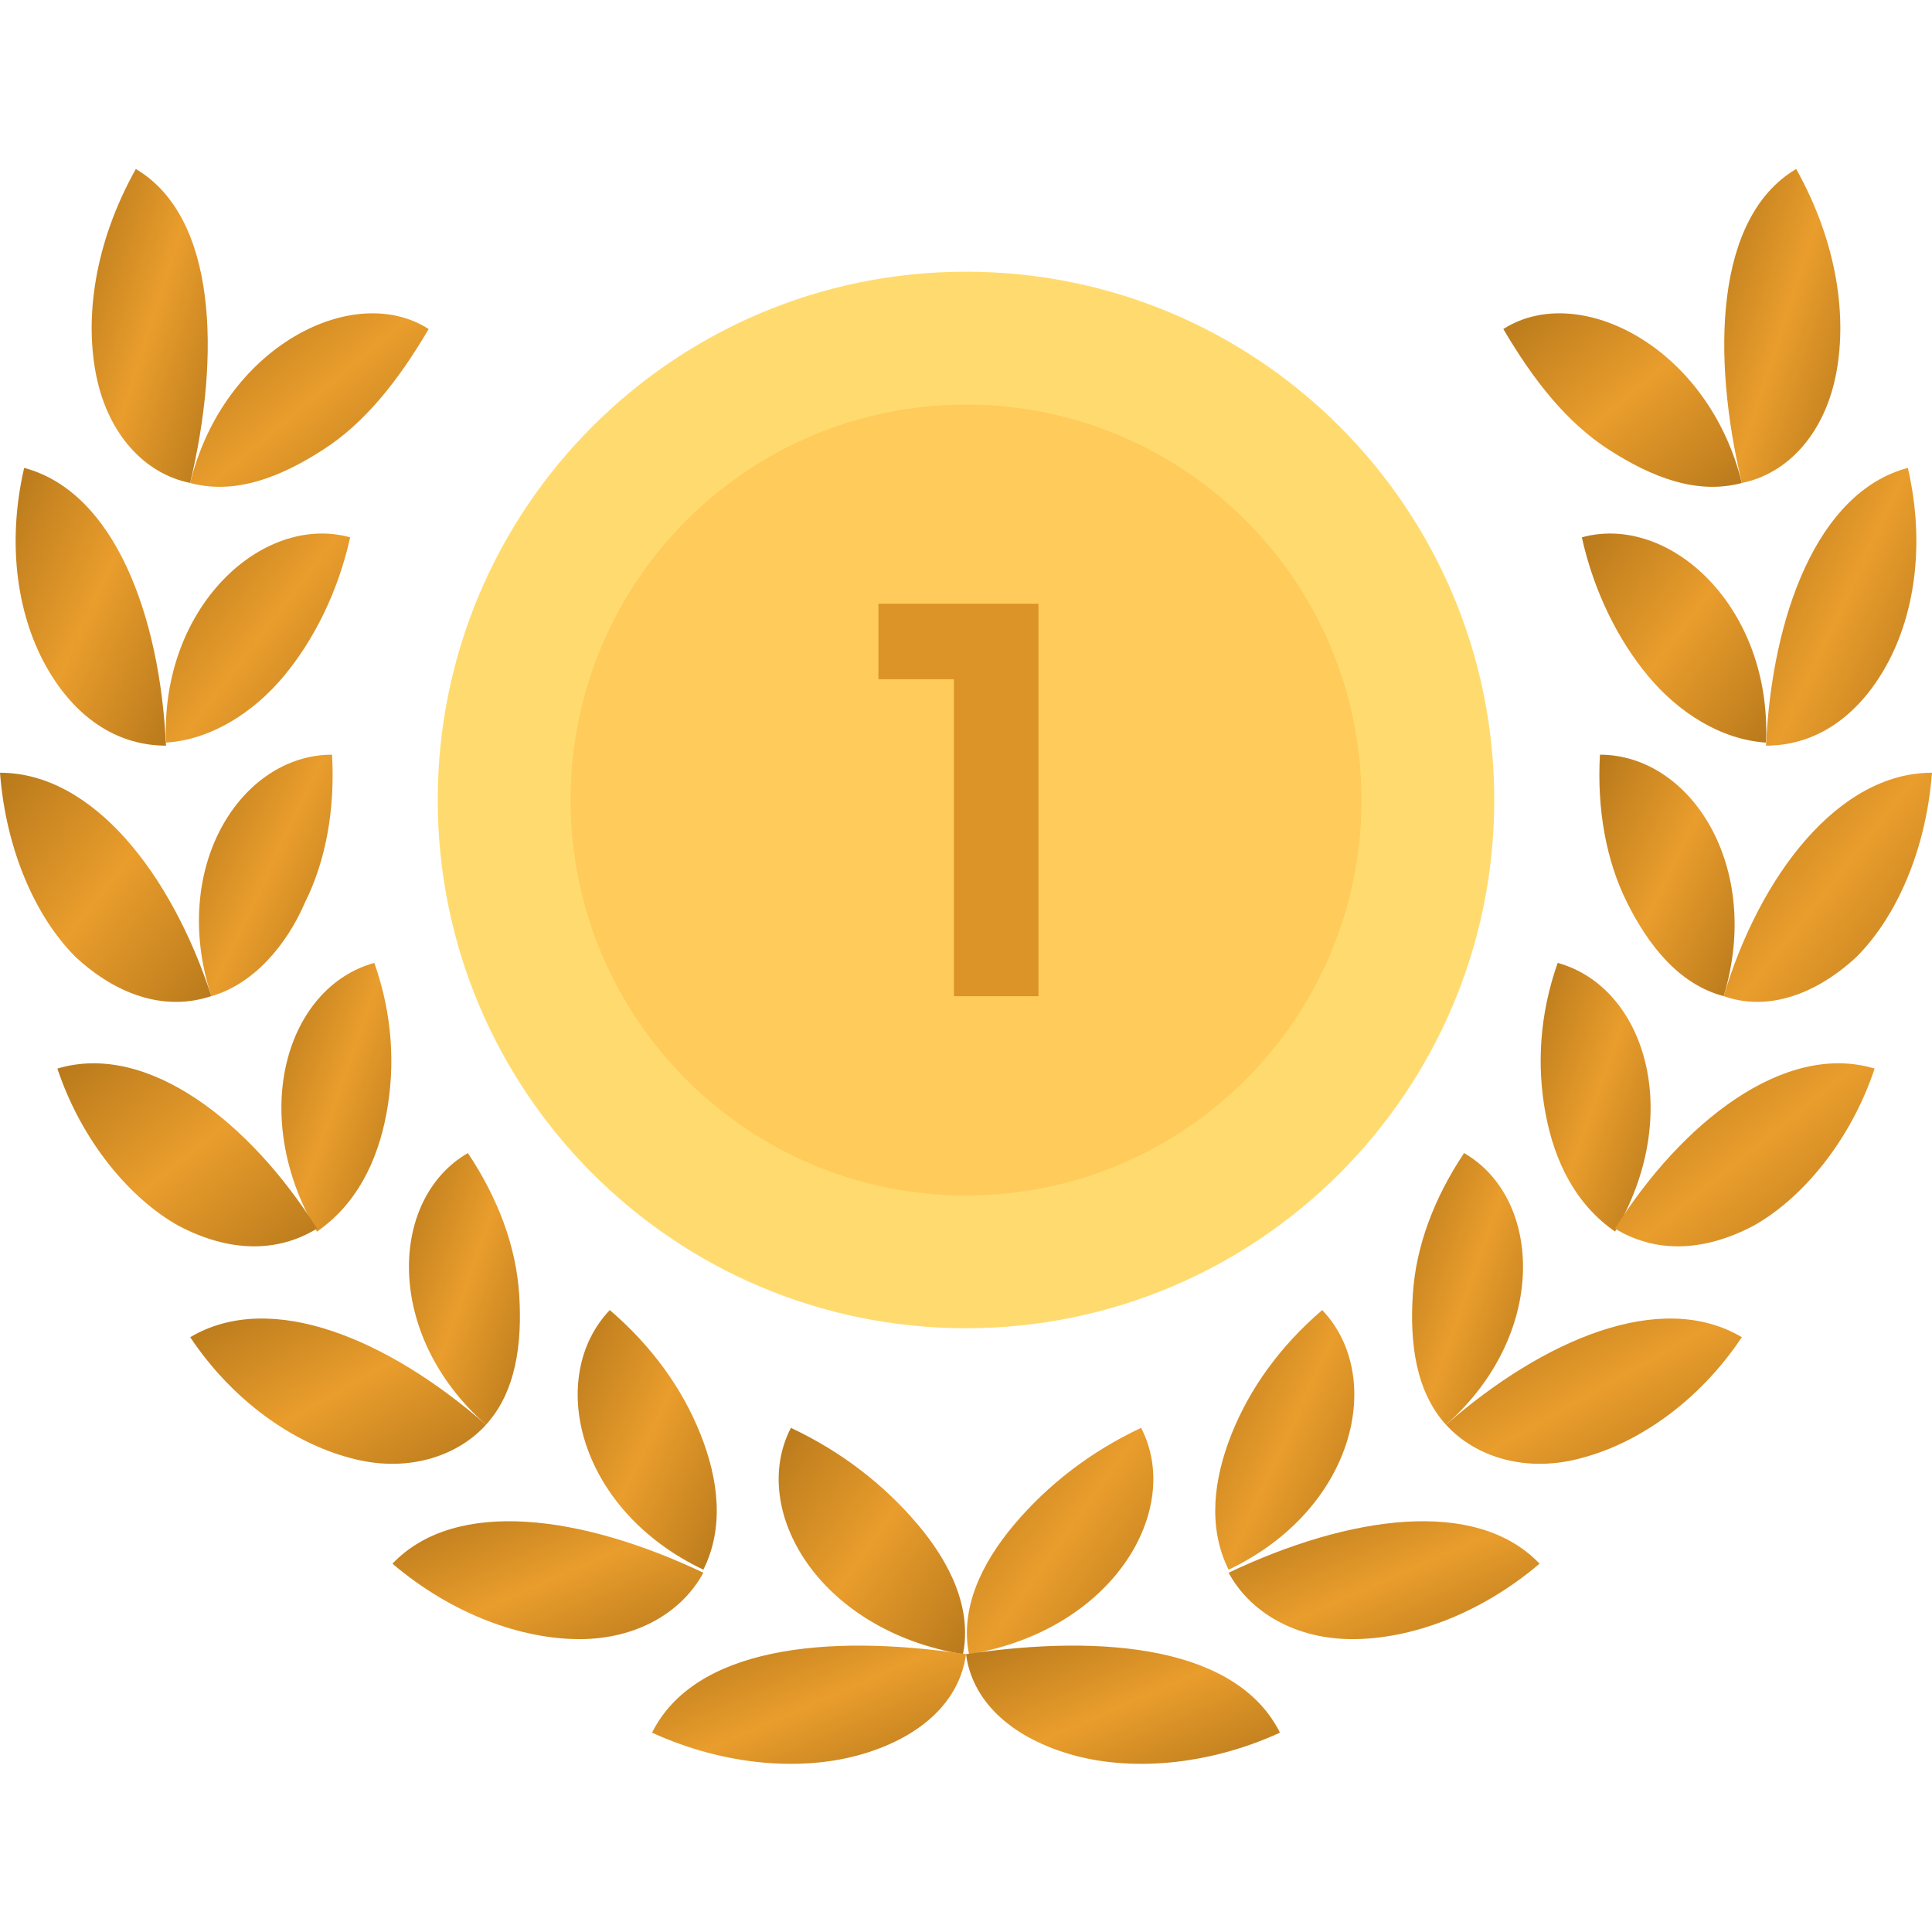
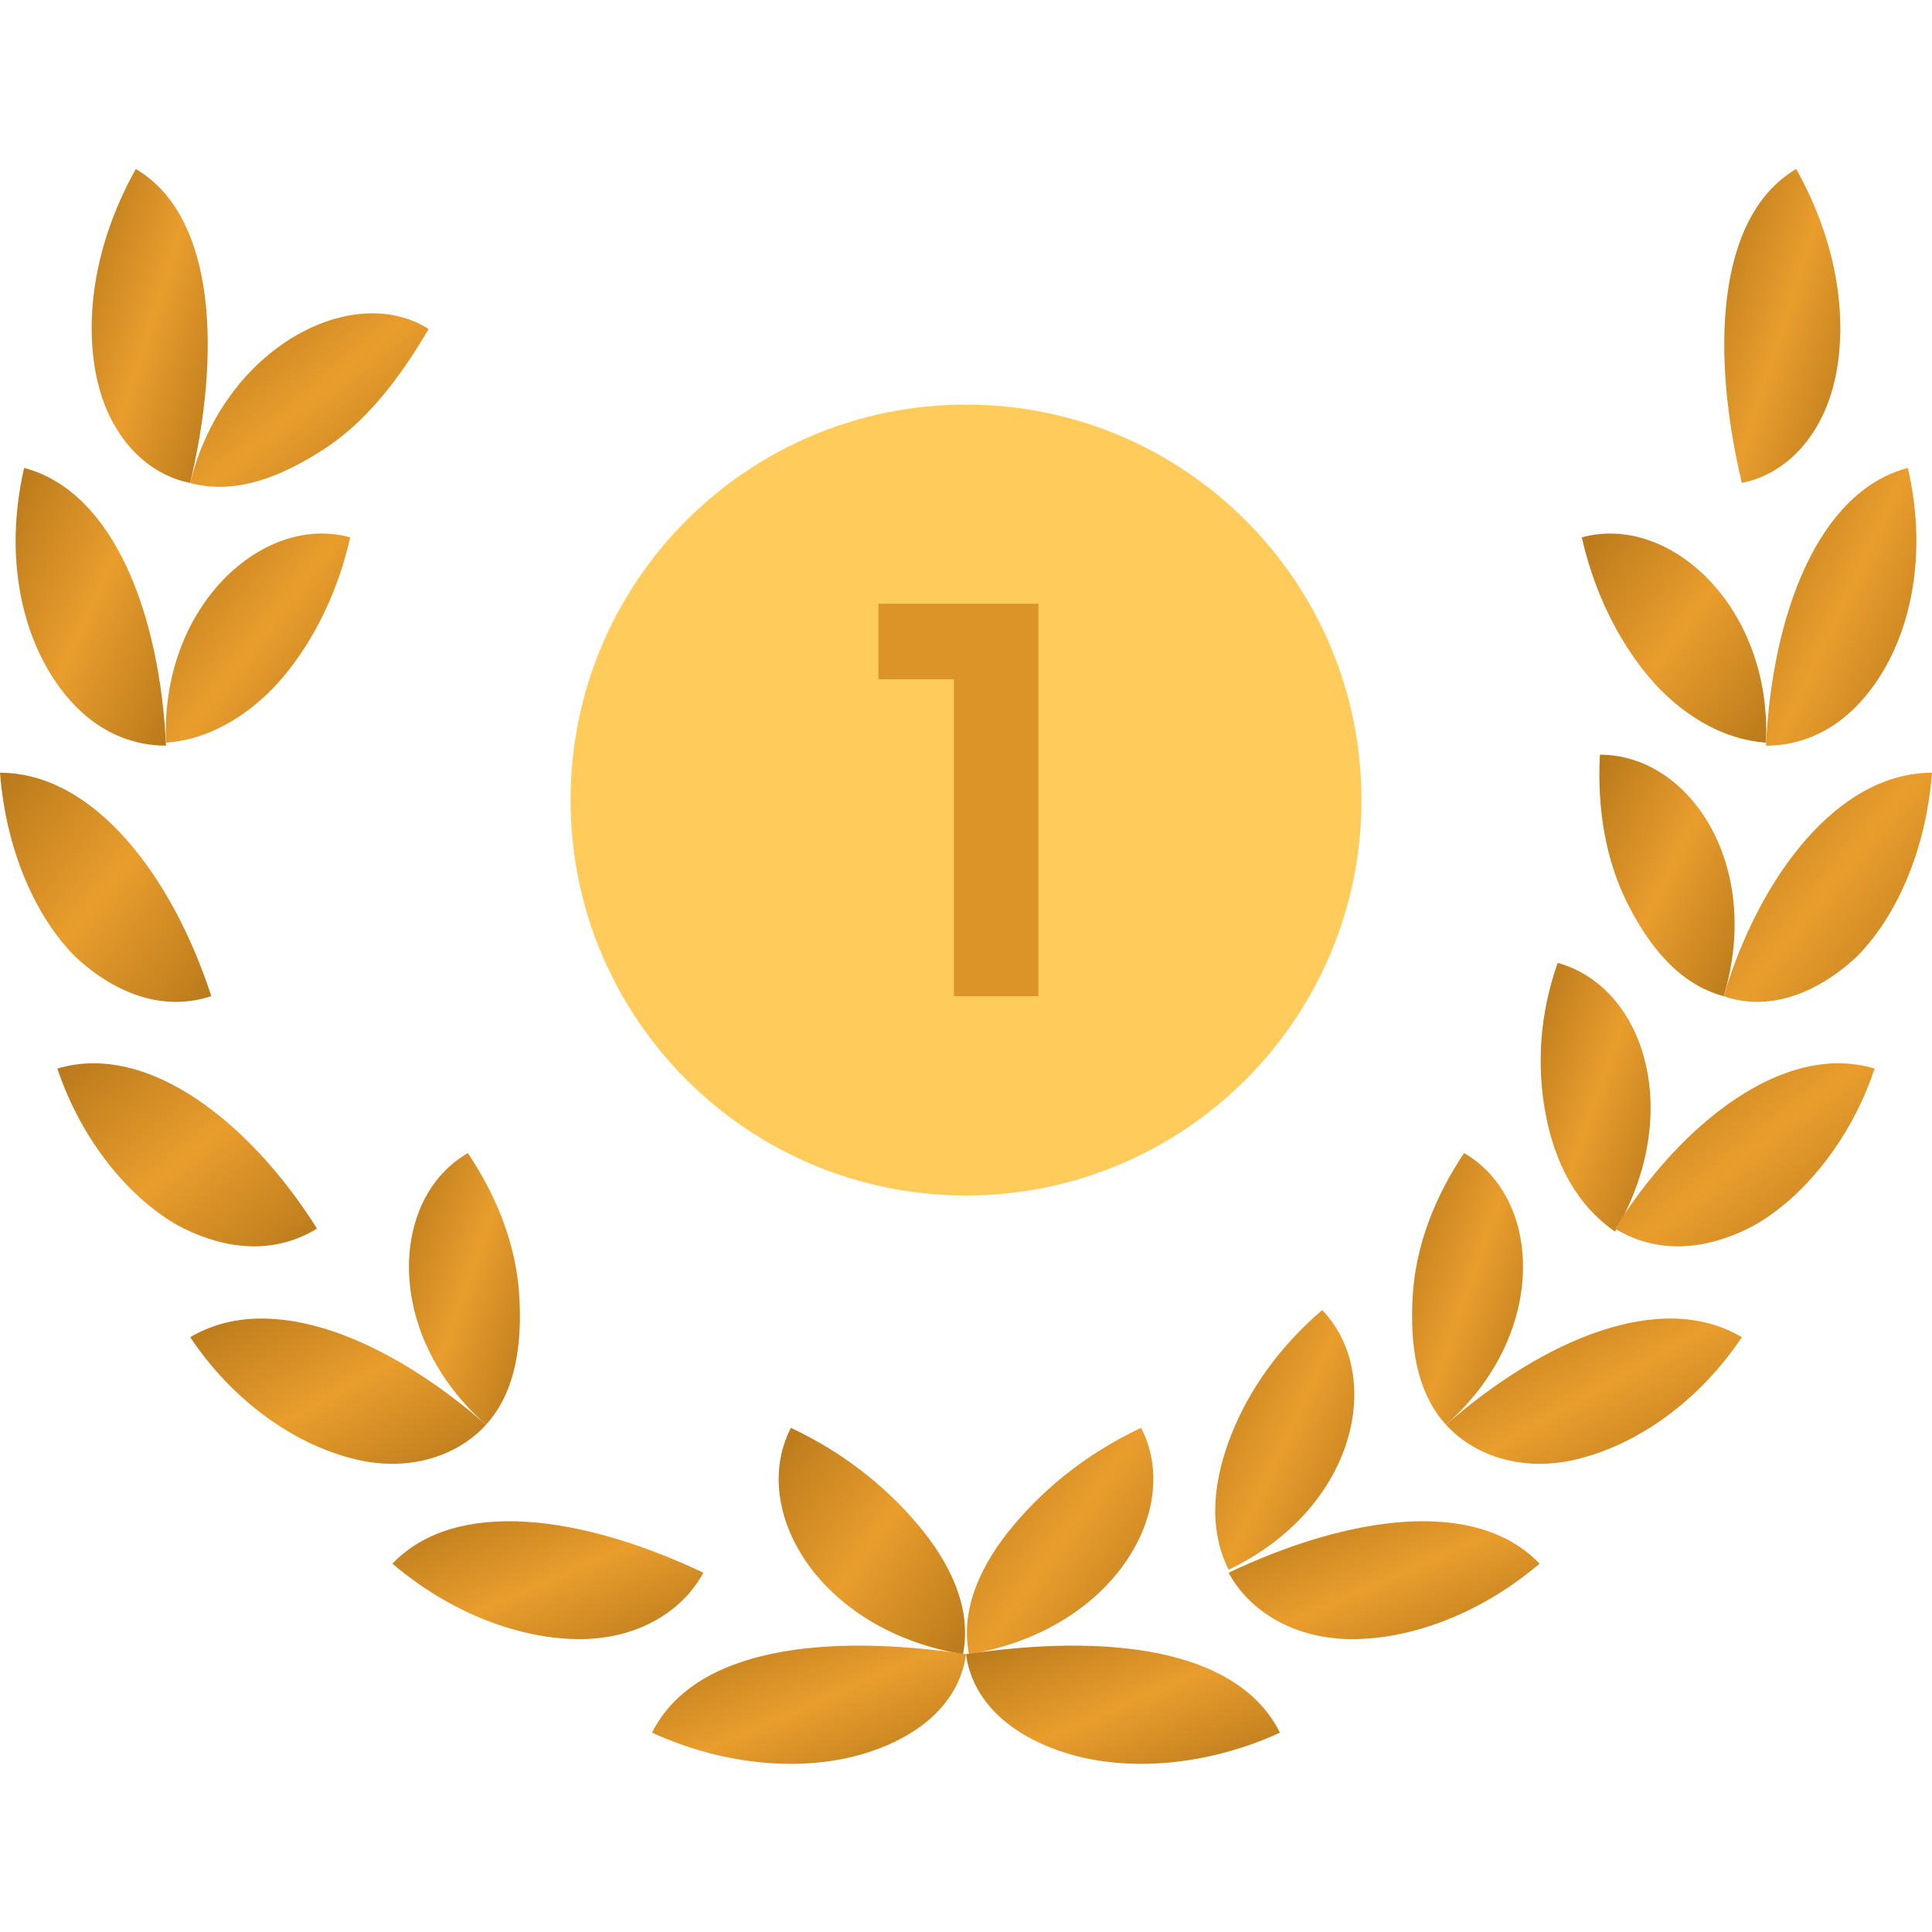
<svg xmlns="http://www.w3.org/2000/svg" width="56" height="56" viewBox="0 0 56 56" fill="none">
  <g clip-path="url(#clip0_3017_44725)">
-     <path d="M43.575 9.537C44.45 11.025 45.413 12.25 46.638 13.037C47.863 13.825 49.175 14.35 50.488 14C49.525 10.062 45.763 8.137 43.575 9.537Z" fill="url(#paint0_linear_3017_44725)" />
    <path d="M52.063 4.898C53.288 7.086 53.55 9.273 53.2 10.936C52.85 12.598 51.8 13.736 50.488 13.998C49.613 10.323 49.7 6.298 52.063 4.898Z" fill="url(#paint1_linear_3017_44725)" />
    <path d="M45.85 15.575C46.2 17.15 46.9 18.55 47.775 19.6C48.65 20.65 49.875 21.438 51.188 21.525C51.363 17.587 48.388 14.875 45.85 15.575Z" fill="url(#paint2_linear_3017_44725)" />
    <path d="M55.3 13.562C55.825 15.838 55.475 17.938 54.6 19.425C53.725 20.913 52.5 21.613 51.188 21.613C51.362 17.85 52.675 14.262 55.3 13.562Z" fill="url(#paint3_linear_3017_44725)" />
    <path d="M46.375 21.875C46.287 23.45 46.55 24.938 47.162 26.163C47.775 27.387 48.65 28.525 49.962 28.875C51.1 25.113 49 21.875 46.375 21.875Z" fill="url(#paint4_linear_3017_44725)" />
    <path d="M56 22.398C55.825 24.673 54.95 26.598 53.812 27.736C52.587 28.873 51.187 29.311 49.962 28.873C51.012 25.373 53.287 22.398 56 22.398Z" fill="url(#paint5_linear_3017_44725)" />
    <path d="M45.15 27.91C44.625 29.398 44.538 30.885 44.8 32.285C45.063 33.685 45.675 34.91 46.813 35.698C48.825 32.285 47.688 28.61 45.15 27.91Z" fill="url(#paint6_linear_3017_44725)" />
    <path d="M54.337 30.973C53.638 33.073 52.237 34.736 50.837 35.523C49.35 36.311 47.95 36.311 46.812 35.611C48.737 32.548 51.712 30.186 54.337 30.973Z" fill="url(#paint7_linear_3017_44725)" />
    <path d="M42.437 33.422C41.562 34.734 41.037 36.134 40.95 37.534C40.862 38.934 41.037 40.334 41.912 41.297C44.887 38.672 44.712 34.734 42.437 33.422Z" fill="url(#paint8_linear_3017_44725)" />
    <path d="M50.488 38.759C49.263 40.597 47.513 41.822 45.85 42.259C44.275 42.697 42.788 42.259 41.913 41.297C44.713 38.847 48.125 37.359 50.488 38.759Z" fill="url(#paint9_linear_3017_44725)" />
    <path d="M38.325 37.973C37.1 39.023 36.225 40.248 35.7 41.56C35.175 42.873 35 44.273 35.612 45.498C39.288 43.748 40.163 39.898 38.325 37.973Z" fill="url(#paint10_linear_3017_44725)" />
    <path d="M44.625 45.324C42.875 46.811 40.862 47.511 39.2 47.511C37.537 47.511 36.225 46.724 35.612 45.586C39.112 43.924 42.787 43.399 44.625 45.324Z" fill="url(#paint11_linear_3017_44725)" />
    <path d="M33.075 41.387C31.587 42.087 30.362 43.049 29.4 44.187C28.437 45.324 27.825 46.637 28.087 47.949C32.287 47.249 34.3 43.749 33.075 41.387Z" fill="url(#paint12_linear_3017_44725)" />
    <path d="M37.1 50.222C35 51.185 32.725 51.36 30.975 50.835C29.225 50.31 28.175 49.26 28 47.947C32.112 47.335 35.875 47.772 37.1 50.222Z" fill="url(#paint13_linear_3017_44725)" />
    <path d="M12.425 9.537C11.55 11.025 10.588 12.25 9.363 13.037C8.138 13.825 6.825 14.35 5.513 14C6.475 10.062 10.238 8.137 12.425 9.537Z" fill="url(#paint14_linear_3017_44725)" />
    <path d="M3.937 4.898C2.712 7.086 2.45 9.273 2.8 10.936C3.15 12.598 4.2 13.736 5.512 13.998C6.387 10.323 6.3 6.298 3.937 4.898Z" fill="url(#paint15_linear_3017_44725)" />
    <path d="M10.15 15.575C9.8 17.15 9.1 18.55 8.225 19.6C7.35 20.65 6.125 21.438 4.813 21.525C4.638 17.587 7.613 14.875 10.15 15.575Z" fill="url(#paint16_linear_3017_44725)" />
    <path d="M0.7 13.562C0.175 15.838 0.525 17.938 1.4 19.425C2.275 20.913 3.5 21.613 4.812 21.613C4.637 17.85 3.325 14.262 0.7 13.562Z" fill="url(#paint17_linear_3017_44725)" />
-     <path d="M9.625 21.875C9.713 23.45 9.45 24.938 8.838 26.163C8.313 27.387 7.35 28.525 6.125 28.875C4.9 25.113 7 21.875 9.625 21.875Z" fill="url(#paint18_linear_3017_44725)" />
    <path d="M0 22.398C0.175 24.673 1.05 26.598 2.188 27.736C3.413 28.873 4.812 29.311 6.125 28.873C4.987 25.373 2.712 22.398 0 22.398Z" fill="url(#paint19_linear_3017_44725)" />
-     <path d="M10.85 27.91C11.375 29.398 11.462 30.885 11.2 32.285C10.937 33.685 10.325 34.91 9.187 35.698C7.175 32.285 8.312 28.61 10.85 27.91Z" fill="url(#paint20_linear_3017_44725)" />
    <path d="M1.663 30.973C2.363 33.073 3.763 34.736 5.163 35.523C6.65 36.311 8.05 36.311 9.188 35.611C7.263 32.548 4.288 30.186 1.663 30.973Z" fill="url(#paint21_linear_3017_44725)" />
    <path d="M13.562 33.422C14.437 34.734 14.962 36.134 15.05 37.534C15.137 38.934 14.962 40.334 14.087 41.297C11.112 38.672 11.287 34.734 13.562 33.422Z" fill="url(#paint22_linear_3017_44725)" />
    <path d="M5.513 38.759C6.738 40.597 8.488 41.822 10.15 42.259C11.725 42.697 13.213 42.259 14.088 41.297C11.288 38.847 7.875 37.359 5.513 38.759Z" fill="url(#paint23_linear_3017_44725)" />
-     <path d="M17.675 37.973C18.9 39.023 19.775 40.248 20.3 41.56C20.825 42.873 21 44.273 20.387 45.498C16.712 43.748 15.837 39.898 17.675 37.973Z" fill="url(#paint24_linear_3017_44725)" />
    <path d="M11.375 45.324C13.125 46.811 15.137 47.511 16.8 47.511C18.462 47.511 19.775 46.724 20.387 45.586C16.887 43.924 13.213 43.399 11.375 45.324Z" fill="url(#paint25_linear_3017_44725)" />
    <path d="M22.925 41.387C24.412 42.087 25.637 43.049 26.6 44.187C27.562 45.324 28.175 46.637 27.912 47.949C23.712 47.249 21.7 43.749 22.925 41.387Z" fill="url(#paint26_linear_3017_44725)" />
    <path d="M18.9 50.222C21 51.185 23.275 51.36 25.025 50.835C26.775 50.31 27.825 49.26 28 47.947C23.887 47.335 20.125 47.772 18.9 50.222Z" fill="url(#paint27_linear_3017_44725)" />
-     <path d="M28 38.5C36.457 38.5 43.312 31.644 43.312 23.188C43.312 14.731 36.457 7.875 28 7.875C19.543 7.875 12.688 14.731 12.688 23.188C12.688 31.644 19.543 38.5 28 38.5Z" fill="#FFDB6F" />
    <path d="M28 34.652C34.331 34.652 39.463 29.52 39.463 23.189C39.463 16.858 34.331 11.727 28 11.727C21.669 11.727 16.538 16.858 16.538 23.189C16.538 29.52 21.669 34.652 28 34.652Z" fill="#FFCB5A" />
    <path d="M25.462 17.5H30.1V28.875H27.65V19.688H25.462V17.5Z" fill="#DC9327" />
  </g>
  <defs>
    <linearGradient id="paint0_linear_3017_44725" x1="43.575" y1="8.669" x2="49.387" y2="15.611" gradientUnits="userSpaceOnUse">
      <stop stop-color="#B4761A" />
      <stop offset="0.495" stop-color="#E99D2C" />
      <stop offset="1" stop-color="#B4761A" />
    </linearGradient>
    <linearGradient id="paint1_linear_3017_44725" x1="49.978" y1="4.151" x2="56.201" y2="6.15" gradientUnits="userSpaceOnUse">
      <stop stop-color="#B4761A" />
      <stop offset="0.495" stop-color="#E99D2C" />
      <stop offset="1" stop-color="#B4761A" />
    </linearGradient>
    <linearGradient id="paint2_linear_3017_44725" x1="45.85" y1="14.967" x2="52.721" y2="20.232" gradientUnits="userSpaceOnUse">
      <stop stop-color="#B4761A" />
      <stop offset="0.495" stop-color="#E99D2C" />
      <stop offset="1" stop-color="#B4761A" />
    </linearGradient>
    <linearGradient id="paint3_linear_3017_44725" x1="51.188" y1="12.901" x2="58.47" y2="16.327" gradientUnits="userSpaceOnUse">
      <stop stop-color="#B4761A" />
      <stop offset="0.495" stop-color="#E99D2C" />
      <stop offset="1" stop-color="#B4761A" />
    </linearGradient>
    <linearGradient id="paint4_linear_3017_44725" x1="46.358" y1="21.3" x2="52.826" y2="24.447" gradientUnits="userSpaceOnUse">
      <stop stop-color="#B4761A" />
      <stop offset="0.495" stop-color="#E99D2C" />
      <stop offset="1" stop-color="#B4761A" />
    </linearGradient>
    <linearGradient id="paint5_linear_3017_44725" x1="49.962" y1="21.853" x2="57.549" y2="27.844" gradientUnits="userSpaceOnUse">
      <stop stop-color="#B4761A" />
      <stop offset="0.495" stop-color="#E99D2C" />
      <stop offset="1" stop-color="#B4761A" />
    </linearGradient>
    <linearGradient id="paint6_linear_3017_44725" x1="44.657" y1="27.27" x2="50.429" y2="29.322" gradientUnits="userSpaceOnUse">
      <stop stop-color="#B4761A" />
      <stop offset="0.495" stop-color="#E99D2C" />
      <stop offset="1" stop-color="#B4761A" />
    </linearGradient>
    <linearGradient id="paint7_linear_3017_44725" x1="46.812" y1="30.384" x2="52.908" y2="37.897" gradientUnits="userSpaceOnUse">
      <stop stop-color="#B4761A" />
      <stop offset="0.495" stop-color="#E99D2C" />
      <stop offset="1" stop-color="#B4761A" />
    </linearGradient>
    <linearGradient id="paint8_linear_3017_44725" x1="40.93" y1="32.775" x2="46.758" y2="34.843" gradientUnits="userSpaceOnUse">
      <stop stop-color="#B4761A" />
      <stop offset="0.495" stop-color="#E99D2C" />
      <stop offset="1" stop-color="#B4761A" />
    </linearGradient>
    <linearGradient id="paint9_linear_3017_44725" x1="41.913" y1="37.873" x2="46.148" y2="45.367" gradientUnits="userSpaceOnUse">
      <stop stop-color="#B4761A" />
      <stop offset="0.495" stop-color="#E99D2C" />
      <stop offset="1" stop-color="#B4761A" />
    </linearGradient>
    <linearGradient id="paint10_linear_3017_44725" x1="35.224" y1="37.354" x2="41.985" y2="40.501" gradientUnits="userSpaceOnUse">
      <stop stop-color="#B4761A" />
      <stop offset="0.495" stop-color="#E99D2C" />
      <stop offset="1" stop-color="#B4761A" />
    </linearGradient>
    <linearGradient id="paint11_linear_3017_44725" x1="35.612" y1="43.813" x2="38.555" y2="50.554" gradientUnits="userSpaceOnUse">
      <stop stop-color="#B4761A" />
      <stop offset="0.495" stop-color="#E99D2C" />
      <stop offset="1" stop-color="#B4761A" />
    </linearGradient>
    <linearGradient id="paint12_linear_3017_44725" x1="28.026" y1="40.847" x2="35.319" y2="46.065" gradientUnits="userSpaceOnUse">
      <stop stop-color="#B4761A" />
      <stop offset="0.495" stop-color="#E99D2C" />
      <stop offset="1" stop-color="#B4761A" />
    </linearGradient>
    <linearGradient id="paint13_linear_3017_44725" x1="28" y1="47.418" x2="30.936" y2="54.192" gradientUnits="userSpaceOnUse">
      <stop stop-color="#B4761A" />
      <stop offset="0.495" stop-color="#E99D2C" />
      <stop offset="1" stop-color="#B4761A" />
    </linearGradient>
    <linearGradient id="paint14_linear_3017_44725" x1="5.513" y1="8.669" x2="11.325" y2="15.611" gradientUnits="userSpaceOnUse">
      <stop stop-color="#B4761A" />
      <stop offset="0.495" stop-color="#E99D2C" />
      <stop offset="1" stop-color="#B4761A" />
    </linearGradient>
    <linearGradient id="paint15_linear_3017_44725" x1="2.657" y1="4.151" x2="8.88" y2="6.15" gradientUnits="userSpaceOnUse">
      <stop stop-color="#B4761A" />
      <stop offset="0.495" stop-color="#E99D2C" />
      <stop offset="1" stop-color="#B4761A" />
    </linearGradient>
    <linearGradient id="paint16_linear_3017_44725" x1="4.805" y1="14.967" x2="11.676" y2="20.232" gradientUnits="userSpaceOnUse">
      <stop stop-color="#B4761A" />
      <stop offset="0.495" stop-color="#E99D2C" />
      <stop offset="1" stop-color="#B4761A" />
    </linearGradient>
    <linearGradient id="paint17_linear_3017_44725" x1="0.453" y1="12.901" x2="7.736" y2="16.327" gradientUnits="userSpaceOnUse">
      <stop stop-color="#B4761A" />
      <stop offset="0.495" stop-color="#E99D2C" />
      <stop offset="1" stop-color="#B4761A" />
    </linearGradient>
    <linearGradient id="paint18_linear_3017_44725" x1="5.767" y1="21.3" x2="12.188" y2="24.388" gradientUnits="userSpaceOnUse">
      <stop stop-color="#B4761A" />
      <stop offset="0.495" stop-color="#E99D2C" />
      <stop offset="1" stop-color="#B4761A" />
    </linearGradient>
    <linearGradient id="paint19_linear_3017_44725" x1="-6.89509e-08" y1="21.853" x2="7.611" y2="27.951" gradientUnits="userSpaceOnUse">
      <stop stop-color="#B4761A" />
      <stop offset="0.495" stop-color="#E99D2C" />
      <stop offset="1" stop-color="#B4761A" />
    </linearGradient>
    <linearGradient id="paint20_linear_3017_44725" x1="8.157" y1="27.27" x2="13.929" y2="29.322" gradientUnits="userSpaceOnUse">
      <stop stop-color="#B4761A" />
      <stop offset="0.495" stop-color="#E99D2C" />
      <stop offset="1" stop-color="#B4761A" />
    </linearGradient>
    <linearGradient id="paint21_linear_3017_44725" x1="1.663" y1="30.384" x2="7.758" y2="37.897" gradientUnits="userSpaceOnUse">
      <stop stop-color="#B4761A" />
      <stop offset="0.495" stop-color="#E99D2C" />
      <stop offset="1" stop-color="#B4761A" />
    </linearGradient>
    <linearGradient id="paint22_linear_3017_44725" x1="11.854" y1="32.775" x2="17.682" y2="34.843" gradientUnits="userSpaceOnUse">
      <stop stop-color="#B4761A" />
      <stop offset="0.495" stop-color="#E99D2C" />
      <stop offset="1" stop-color="#B4761A" />
    </linearGradient>
    <linearGradient id="paint23_linear_3017_44725" x1="5.513" y1="37.873" x2="9.748" y2="45.367" gradientUnits="userSpaceOnUse">
      <stop stop-color="#B4761A" />
      <stop offset="0.495" stop-color="#E99D2C" />
      <stop offset="1" stop-color="#B4761A" />
    </linearGradient>
    <linearGradient id="paint24_linear_3017_44725" x1="16.745" y1="37.354" x2="23.505" y2="40.501" gradientUnits="userSpaceOnUse">
      <stop stop-color="#B4761A" />
      <stop offset="0.495" stop-color="#E99D2C" />
      <stop offset="1" stop-color="#B4761A" />
    </linearGradient>
    <linearGradient id="paint25_linear_3017_44725" x1="11.375" y1="43.813" x2="14.317" y2="50.554" gradientUnits="userSpaceOnUse">
      <stop stop-color="#B4761A" />
      <stop offset="0.495" stop-color="#E99D2C" />
      <stop offset="1" stop-color="#B4761A" />
    </linearGradient>
    <linearGradient id="paint26_linear_3017_44725" x1="22.57" y1="40.847" x2="29.863" y2="46.065" gradientUnits="userSpaceOnUse">
      <stop stop-color="#B4761A" />
      <stop offset="0.495" stop-color="#E99D2C" />
      <stop offset="1" stop-color="#B4761A" />
    </linearGradient>
    <linearGradient id="paint27_linear_3017_44725" x1="18.9" y1="47.418" x2="21.835" y2="54.192" gradientUnits="userSpaceOnUse">
      <stop stop-color="#B4761A" />
      <stop offset="0.495" stop-color="#E99D2C" />
      <stop offset="1" stop-color="#B4761A" />
    </linearGradient>
    <clipPath id="clip0_3017_44725">
      <rect width="56" height="56" fill="white" />
    </clipPath>
  </defs>
</svg>